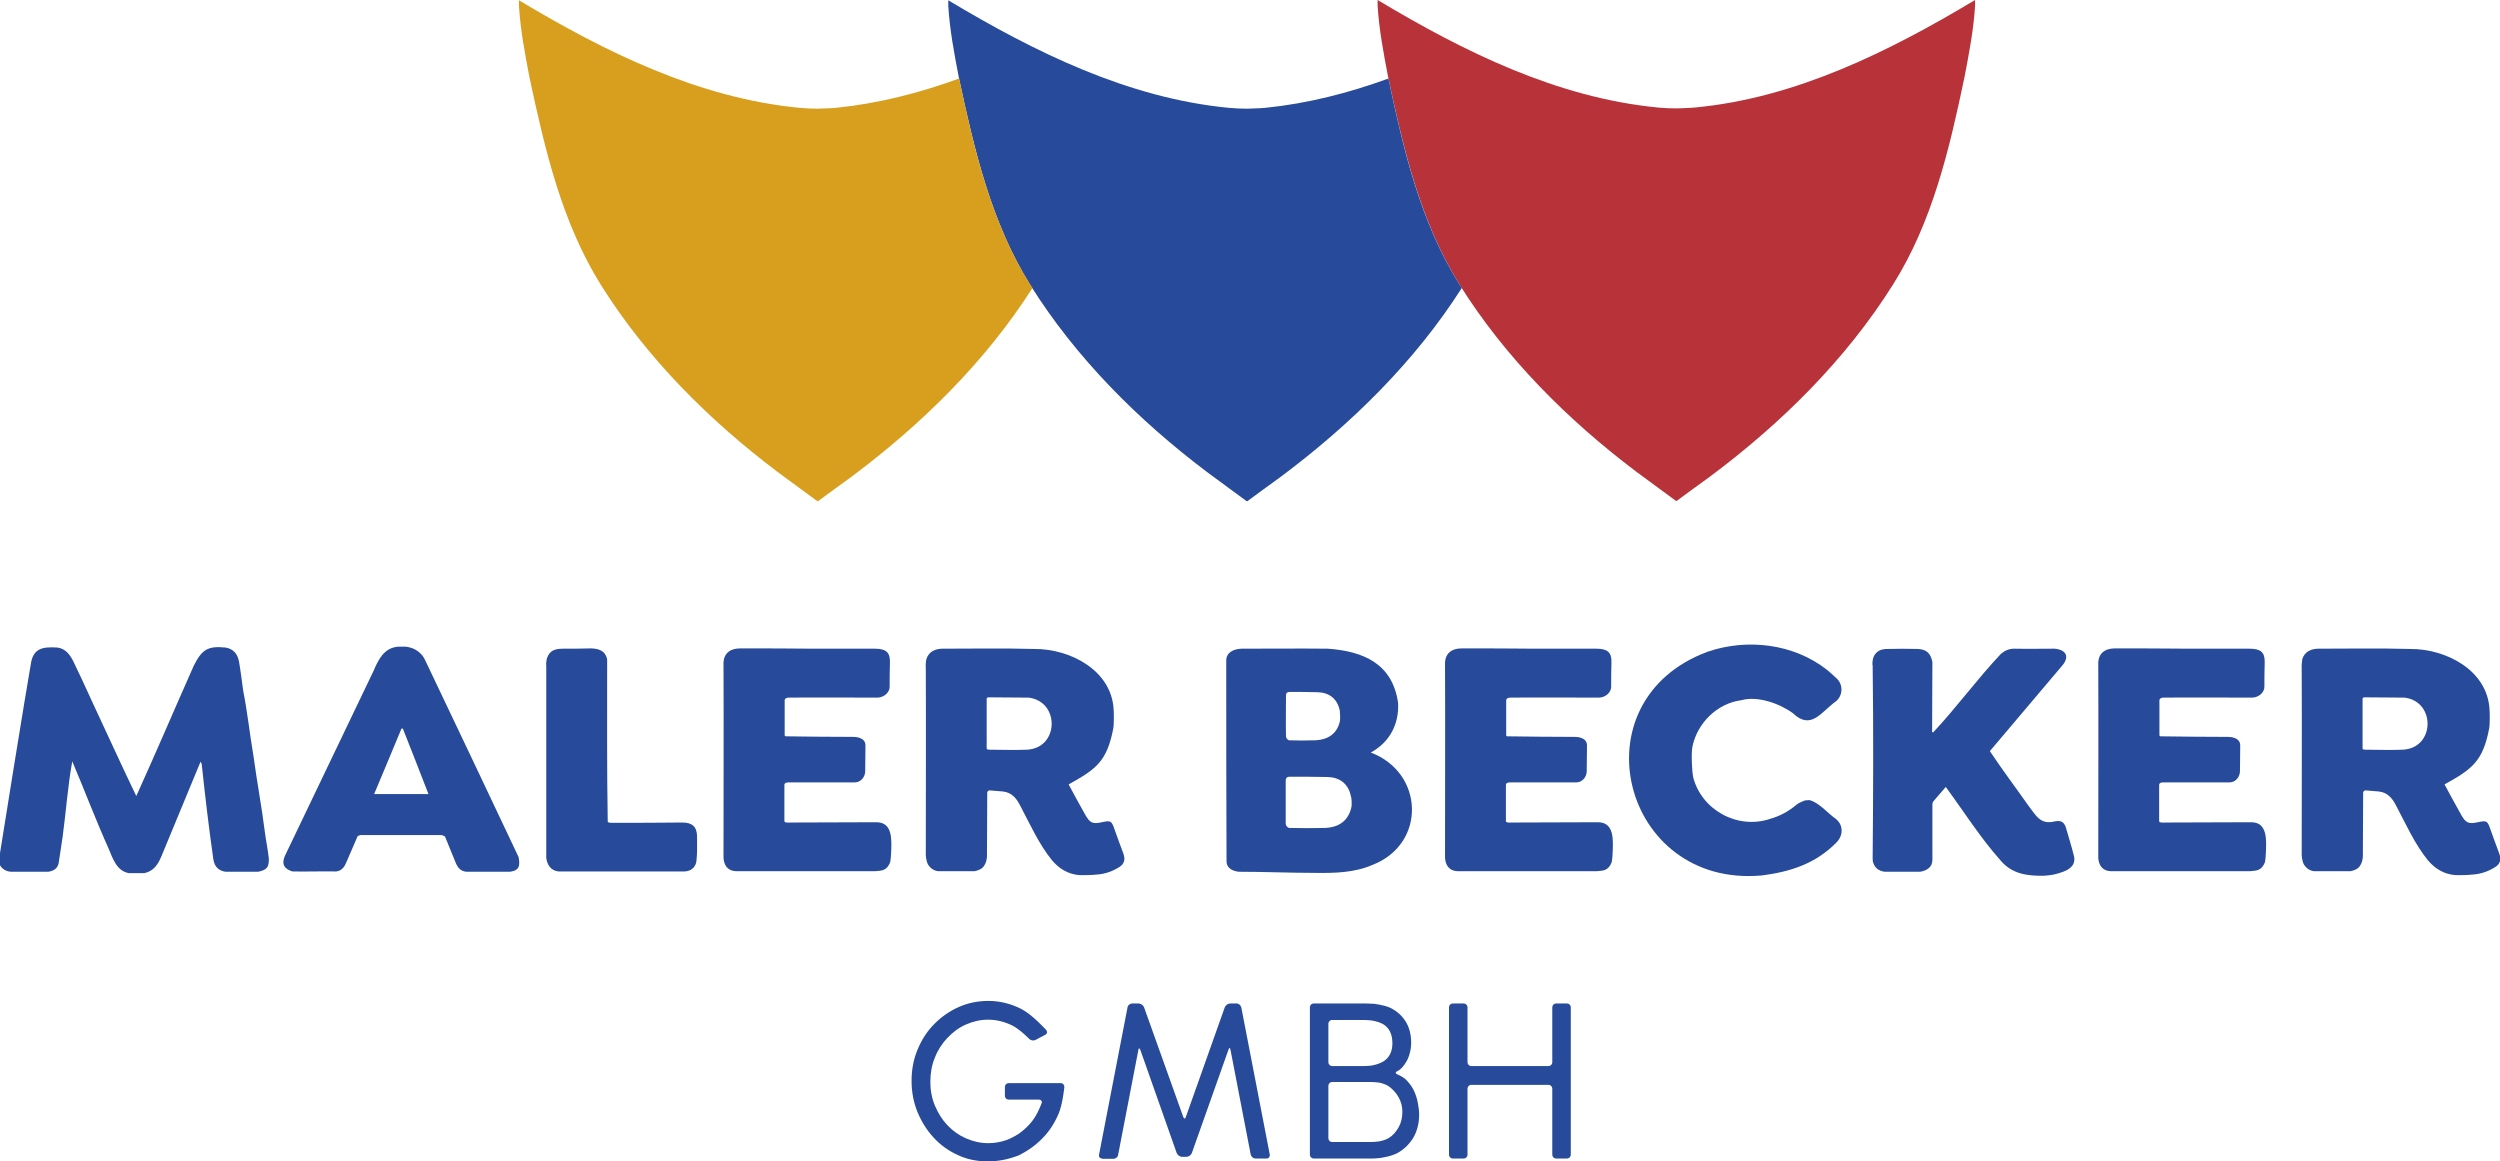
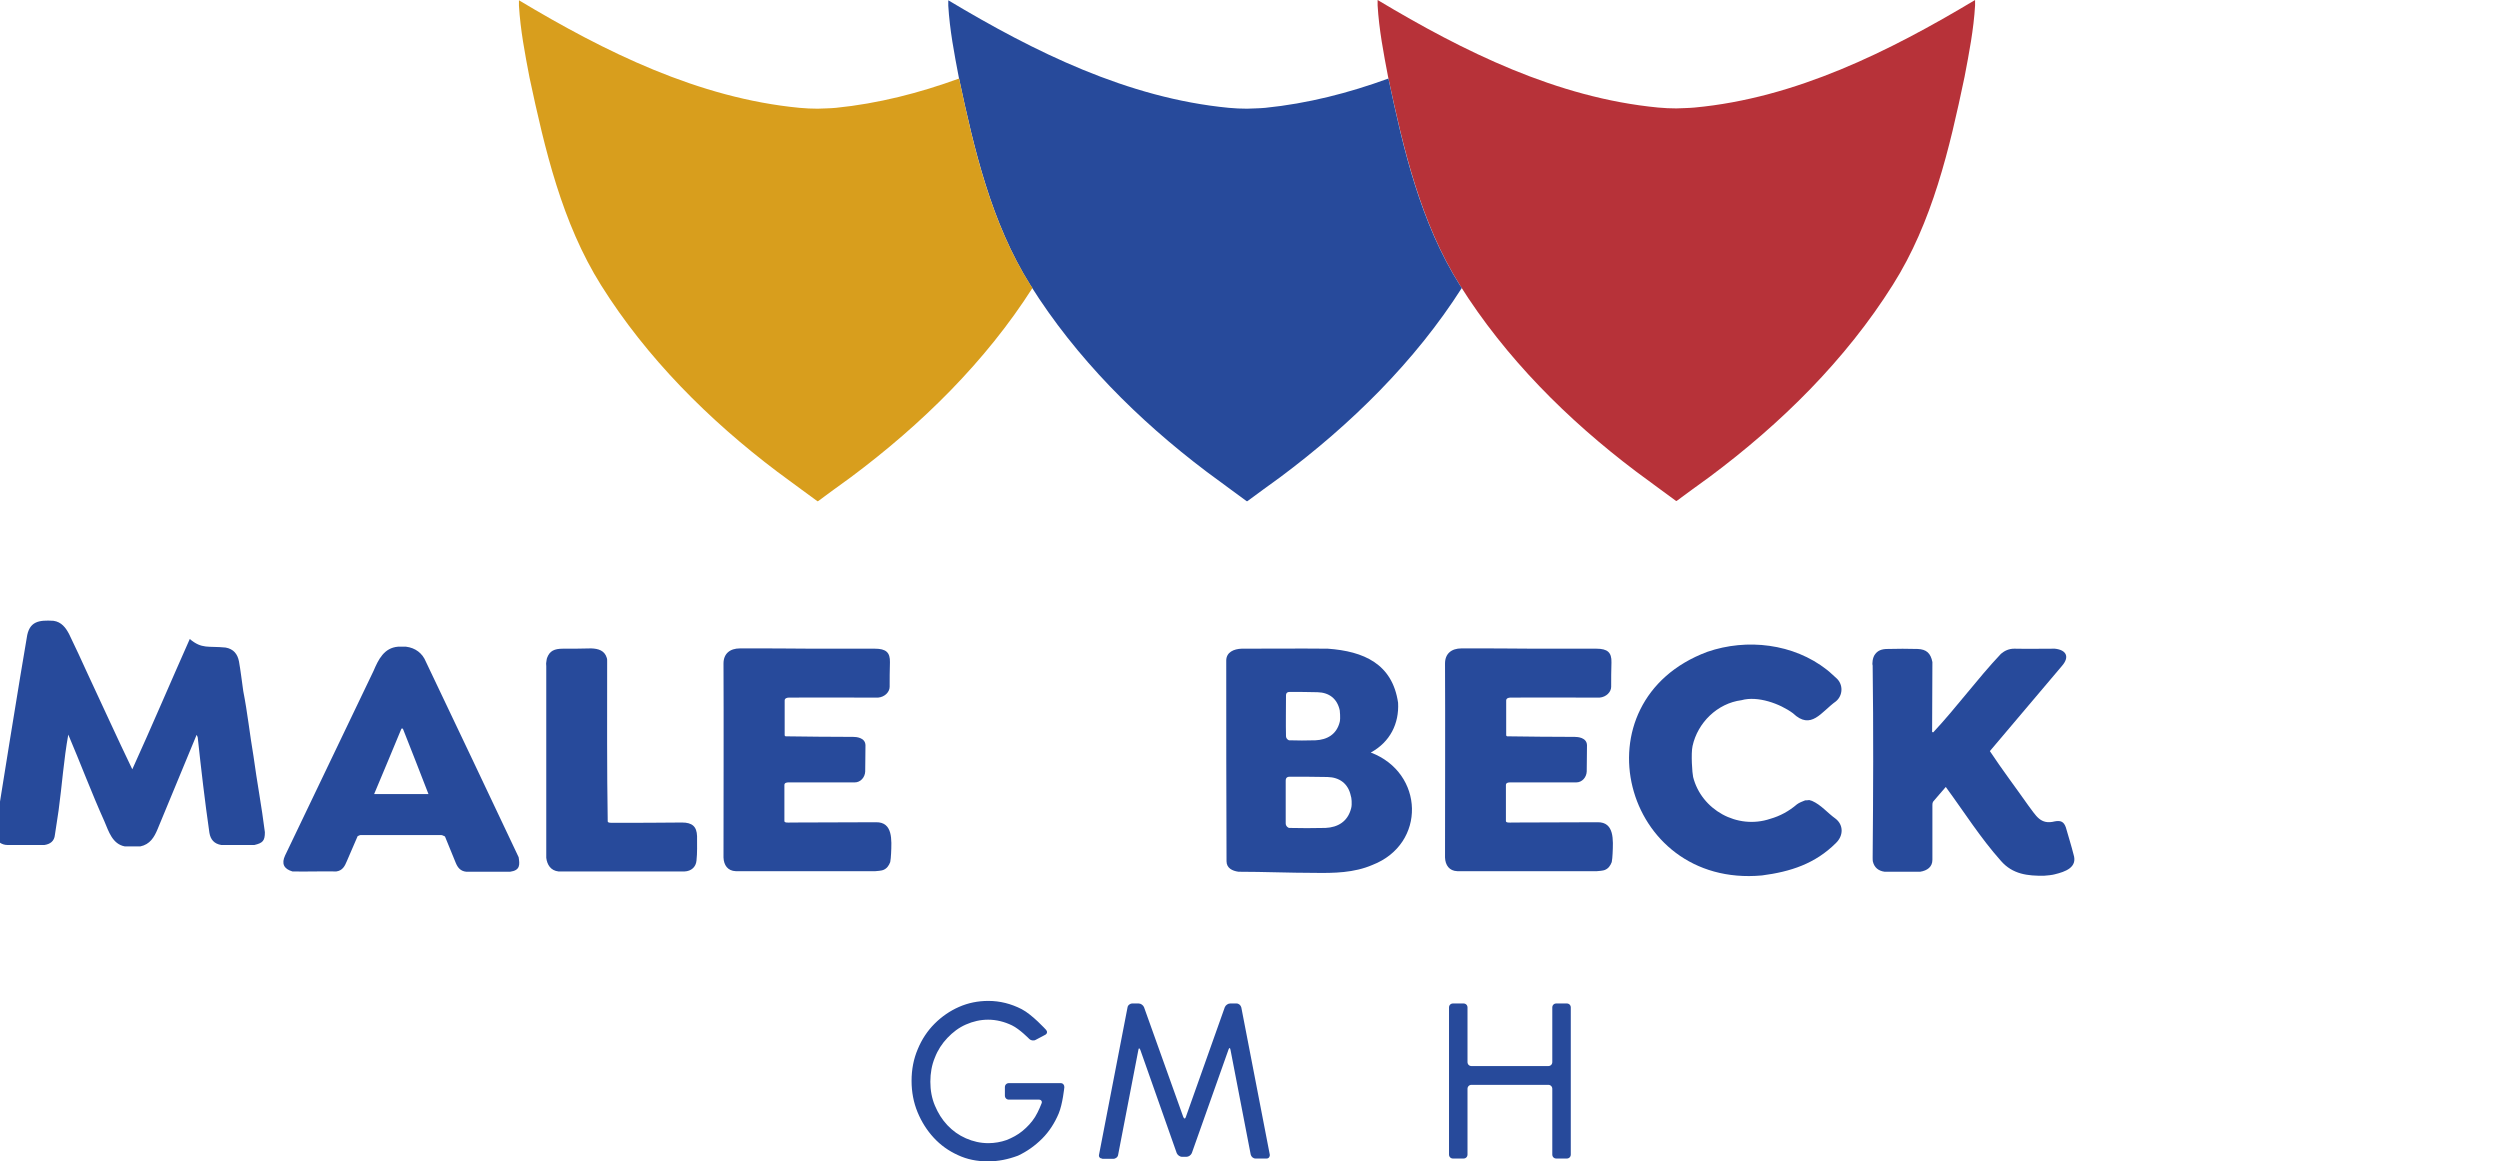
<svg xmlns="http://www.w3.org/2000/svg" version="1.1" id="Ebene_2" x="0px" y="0px" viewBox="0 0 878.7 408.2" style="enable-background:new 0 0 878.7 408.2;" xml:space="preserve">
  <style type="text/css">
	.st0{fill:#274A9B;}
	.st1{fill:#B73239;}
	.st2{fill:#D89E1D;}
</style>
-   <path class="st0" d="M79.3,227.6c2.8,0.5,4.2,2.3,4.7,4.9c0.6,3.4,1,6.9,1.5,10.4c1.5,7.6,2.3,15.3,3.6,22.9  c1.2,8.9,2.9,17.8,4,26.7c0.4,3.1,1.1,6.3,1.4,9.4c0,3-0.7,3.8-3.7,4.5c-3.9,0-7.7,0-11.6,0c-2.5-0.4-3.8-1.9-4.2-4.3  c-1.6-11.1-2.9-22.3-4.1-33.5c-0.1-0.3-0.2-0.6-0.4-0.9c-4.6,11-9.1,22.1-13.7,33.1c-1.2,2.9-2.7,5.4-6.1,6.1c-1.8,0-3.6,0-5.4,0  c-4.4-0.8-5.7-5.3-7.2-8.8c-4.5-10-8.4-20.4-12.7-30.5c-1.6,8.8-2.2,17.8-3.4,26.6c-0.4,2.9-0.9,5.8-1.3,8.6  c-0.2,2.3-1.7,3.3-3.7,3.6c-4.3,0-8.7,0-13,0c-2,0-3.6-1.3-4.1-2.5c-0.3-0.7-0.2-2-0.1-2.8c0.1-0.9,9.7-60.4,11-67.5  c0.8-5.9,4.3-6.3,9.4-6c2.8,0.4,4.3,2.4,5.5,4.7c2.2,4.5,4.3,9.1,6.4,13.7c5.3,11.3,10.4,22.6,15.8,33.8  c6.9-15.2,13.4-30.5,20.2-45.8C71,228.2,73.1,227,79.3,227.6z" />
+   <path class="st0" d="M79.3,227.6c2.8,0.5,4.2,2.3,4.7,4.9c0.6,3.4,1,6.9,1.5,10.4c1.5,7.6,2.3,15.3,3.6,22.9  c1.2,8.9,2.9,17.8,4,26.7c0,3-0.7,3.8-3.7,4.5c-3.9,0-7.7,0-11.6,0c-2.5-0.4-3.8-1.9-4.2-4.3  c-1.6-11.1-2.9-22.3-4.1-33.5c-0.1-0.3-0.2-0.6-0.4-0.9c-4.6,11-9.1,22.1-13.7,33.1c-1.2,2.9-2.7,5.4-6.1,6.1c-1.8,0-3.6,0-5.4,0  c-4.4-0.8-5.7-5.3-7.2-8.8c-4.5-10-8.4-20.4-12.7-30.5c-1.6,8.8-2.2,17.8-3.4,26.6c-0.4,2.9-0.9,5.8-1.3,8.6  c-0.2,2.3-1.7,3.3-3.7,3.6c-4.3,0-8.7,0-13,0c-2,0-3.6-1.3-4.1-2.5c-0.3-0.7-0.2-2-0.1-2.8c0.1-0.9,9.7-60.4,11-67.5  c0.8-5.9,4.3-6.3,9.4-6c2.8,0.4,4.3,2.4,5.5,4.7c2.2,4.5,4.3,9.1,6.4,13.7c5.3,11.3,10.4,22.6,15.8,33.8  c6.9-15.2,13.4-30.5,20.2-45.8C71,228.2,73.1,227,79.3,227.6z" />
  <path class="st1" d="M694.2,0c-30.2,18.1-63.1,34.5-98.6,37.8c-2.1,0.2-4.3,0.2-6.4,0.3c-2.1,0-4.3-0.1-6.4-0.3  c-35.5-3.4-68.4-19.7-98.6-37.8c0,0.6,0,1.8,0,1.9c0.5,8.5,2.1,16.8,3.7,25.2c5.4,25.3,11.4,51.1,25.2,73.1  c16,25.5,37.8,47.3,61.9,65.5c3.3,2.5,12.7,9.3,14,10.3c0,0,0.2,0.1,0.2,0.1s0.2-0.1,0.2-0.1c1.3-1,9-6.6,11.5-8.4  c25.1-18.7,47.8-41.1,64.4-67.5c13.9-22,19.9-47.8,25.2-73.1c1.6-8.4,3.2-16.6,3.7-25.1C694.2,1.9,694.2,0.6,694.2,0z" />
  <path class="st0" d="M513.1,100.2c-13.8-21.9-19.8-47.5-25.1-72.6c-14,5.1-28.4,8.8-43.3,10.3c-2.1,0.2-4.3,0.2-6.4,0.3  c-2.1,0-4.3-0.1-6.4-0.3c-35.5-3.4-68.4-19.7-98.6-37.8c0,0.6,0,1.8,0,1.9c0.5,8.5,2.1,16.8,3.7,25.2c5.4,25.3,11.4,51.1,25.2,73.1  c16,25.5,37.8,47.3,61.9,65.5c3.3,2.5,12.7,9.3,14,10.3c0,0,0.2,0.1,0.2,0.1s0.2-0.1,0.2-0.1c1.3-1,9-6.6,11.5-8.4  c24.8-18.5,47.3-40.6,63.8-66.5C513.5,100.8,513.3,100.5,513.1,100.2z" />
  <path class="st2" d="M362.2,100.2c-13.8-21.9-19.8-47.5-25.1-72.6c-14,5.1-28.4,8.8-43.3,10.3c-2.1,0.2-4.3,0.2-6.4,0.3  c-2.1,0-4.3-0.1-6.4-0.3c-35.5-3.4-68.4-19.7-98.6-37.8c0,0.6,0,1.8,0,1.9c0.5,8.5,2.1,16.8,3.7,25.2c5.4,25.3,11.4,51.1,25.2,73.1  c16,25.5,37.8,47.3,61.9,65.5c3.3,2.5,12.7,9.3,14,10.3c0,0,0.2,0.1,0.2,0.1s0.2-0.1,0.2-0.1c1.3-1,9-6.6,11.5-8.4  c24.8-18.5,47.3-40.6,63.8-66.5C362.6,100.8,362.4,100.5,362.2,100.2z" />
-   <path class="st0" d="M325.6,231.7c0.8-2.7,3.2-3.7,5.7-3.7c10.7,0,21.5-0.2,32.2,0.1c12.4-0.1,27,7.3,27.9,21  c0.1,0.9,0.2,5.3-0.1,6.9c-2.2,11.5-5.9,14.3-15.7,19.7c1.8,3.4,3.8,7,5.8,10.6c1.7,3,2.6,3.4,5.9,2.7c3.2-0.7,3.4-0.5,4.5,2.7  c0.9,2.7,2,5.4,3,8.2c0.8,2.1,0.4,3.7-1.3,4.8c-2.5,1.6-5.1,2.5-8.1,2.7c-1.9,0.2-4,0.2-5.9,0.2c-4.1-0.3-7.3-2.3-9.8-5.3  c-4.6-5.7-7.6-12.5-11-18.9c-1.3-2.6-2.9-4.8-6.1-5.2c-1.6-0.1-3.2-0.3-4.8-0.4c-0.3,0-0.9,0.3-0.8,1.2c-0.1,7.2,0,14-0.1,21.7  c0,1.9-0.6,3-0.9,3.4c-0.6,1.2-1.9,1.8-3.4,2.1c-4.3,0-8.6,0-12.9,0c-1.6-0.2-2.7-1.1-3.5-2.3c-0.2-0.3-0.8-1.9-0.8-3.5  c0-21.9,0.1-43.7,0-65.6C325.3,234.4,325.4,232.2,325.6,231.7z M347.6,263.5c4.4,0,8.9,0.2,13.3,0c11.4-0.5,11.7-17,0.6-18.3  c-0.4,0-9.5-0.1-13.8-0.1c-0.3,0-0.9,0-0.9,0.5s0,17,0,17.4C346.8,263.5,347.5,263.5,347.6,263.5z" />
-   <path class="st0" d="M809.2,231.7c0.8-2.7,3.2-3.7,5.7-3.7c10.7,0,21.5-0.2,32.2,0.1c12.4-0.1,27,7.3,27.9,21  c0.1,0.9,0.2,5.3-0.1,6.9c-2.2,11.5-5.9,14.3-15.7,19.7c1.8,3.4,3.8,7,5.8,10.6c1.7,3,2.6,3.4,5.9,2.7c3.2-0.7,3.4-0.5,4.5,2.7  c0.9,2.7,2,5.4,3,8.2c0.8,2.1,0.4,3.7-1.3,4.8c-2.5,1.6-5.1,2.5-8.1,2.7c-1.9,0.2-4,0.2-5.9,0.2c-4.1-0.3-7.3-2.3-9.8-5.3  c-4.6-5.7-7.6-12.5-11-18.9c-1.3-2.6-2.9-4.8-6.1-5.2c-1.6-0.1-3.2-0.3-4.8-0.4c-0.3,0-0.9,0.3-0.8,1.2c-0.1,7.2,0,14-0.1,21.7  c0,1.9-0.6,3-0.9,3.4c-0.6,1.2-1.9,1.8-3.4,2.1c-4.3,0-8.6,0-12.9,0c-1.6-0.2-2.7-1.1-3.5-2.3c-0.2-0.3-0.8-1.9-0.8-3.5  c0-21.9,0.1-43.7,0-65.6C808.9,234.4,809.1,232.2,809.2,231.7z M831.2,263.5c4.4,0,8.9,0.2,13.3,0c11.4-0.5,11.7-17,0.6-18.3  c-0.4,0-9.5-0.1-13.8-0.1c-0.3,0-0.9,0-0.9,0.5s0,17,0,17.4C830.4,263.5,831.1,263.5,831.2,263.5z" />
  <path class="st0" d="M659.1,229.9c0.9-1.2,2.2-1.8,4.3-1.8c3.5-0.1,7.1-0.1,10.6,0c3.1,0.1,4.6,1.5,5.2,4.6c0,8.2-0.1,16.4-0.1,24.6  c0,0,0.3,0.1,0.4,0.1c8.3-8.9,15.5-18.8,23.8-27.6c1.3-1.1,2.8-1.8,4.7-1.8c4.7,0.1,9.4,0,14.2,0c4,0.4,5.4,2.8,2.5,6.1  c-8.4,10-16.9,19.9-25.3,29.9c4.3,6.5,9,12.7,13.5,19.1c2.7,3.5,4.2,6.9,9.3,5.6c2.1-0.4,3.2,0.1,3.9,2.1c0.9,3.2,1.9,6.3,2.7,9.5  c1.5,4.6-2.9,6.1-6.6,7c-0.6,0.2-3,0.5-3.7,0.5c-5.8,0.1-11.1-0.5-15.2-5.2c-7.3-8.2-12.8-17-19.4-26c-1.5,1.8-3,3.4-4.4,5.1  c-0.3,0.5-0.3,0.9-0.3,1.2c0,6.6,0,12.6,0,19.3c0,2.5-1.8,3.8-4.3,4.2c-4.2,0-8.3,0-12.5,0c-2.2-0.3-3.6-1.5-4.1-3.5  c-0.1-0.2-0.1-1.3-0.1-1.5c0.2-22.5,0.3-45,0-67.5C658,233.4,658.1,231.1,659.1,229.9z" />
  <path class="st0" d="M634.5,281.3c0.5,0,0.9,0,1.4-0.1c0.3,0.1,0.7,0.2,1,0.3c3.2,1.4,5.4,4.2,8.2,6.2c2.9,2.2,2.9,6,0.2,8.6  c-7.3,7.3-16,10.1-26,11.4c-49.1,4.5-65.8-61.2-19.2-78.6c13.9-4.8,30.3-2.9,42,6.3c1.2,0.9,2.2,2,3.4,3c2.4,2.2,2.3,6-0.2,8.1  c-5.2,3.7-8.7,10.3-15.1,4.2c-4.6-3.4-12.4-6.2-18.1-4.6c-8.5,1.1-15.4,7.9-17.2,16.1c-0.6,2.7-0.1,9.7,0.2,10.9  c2.9,11.5,15.5,18.6,27.1,14.7c3.5-1,6.6-2.7,9.4-5.1C632.4,282.1,633.5,281.7,634.5,281.3z" />
  <path class="st0" d="M125.7,293.9c-1.3,2.9-2.5,5.9-3.8,8.8c-0.7,1.7-1.5,3.3-3.7,3.6c-5.1-0.1-10.3,0.1-15.4,0  c-3.1-0.9-3.9-2.8-2.6-5.6c10.4-21.6,20.7-43.3,31.1-64.9c1.7-4,3.7-8.1,8.6-8.5c0.9,0,1.9,0,2.8,0c3.3,0.4,5.8,2.3,7,5.3  c10.9,22.9,21.8,45.8,32.6,68.7c0.4,2.6,0.6,4.6-3,5.1c-5.1,0-10.3,0-15.4,0c-2-0.2-3-1.4-3.7-3.1c-1.3-3.1-2.5-6.2-3.8-9.3  c-0.5-0.2-0.9-0.5-1.4-0.5c-9.4,0-18.8,0-28.2,0C126.5,293.5,126.1,293.7,125.7,293.9z M141.6,256.1c-0.2,0-0.3,0-0.5,0  c-3.2,7.6-6.3,15.3-9.6,23c6.5,0,12.7,0,19.1,0C147.6,271.3,144.6,263.7,141.6,256.1z" />
  <path class="st0" d="M244.8,302.5c-0.2,2.2-1.8,3.7-4.2,3.8c-14.8,0-29.5,0-44.3,0c-2.7-0.3-4-2.3-4.3-4.8c0-6.6,0-13.3,0-19.9  c0-15.8,0-31.7,0-47.5c0-0.4-0.1-0.9,0-1.3c0.1-0.5,0.1-1.1,0.3-1.6c0.9-2.4,2.5-3.2,5.6-3.2c3.3,0,6.6,0,9.9-0.1  c2.5,0.1,4.7,0.7,5.5,3.4c0.1,0.2,0.1,0.7,0.1,1c0,19.8-0.1,37.6,0.2,56.4c0,0.6,1.4,0.5,2.1,0.5c8,0,15.8,0,24-0.1  c3.6,0,5.2,1.4,5.3,4.8C245,297.2,245.1,299.7,244.8,302.5z" />
  <path class="st0" d="M304.1,271.2c-0.1,2-1.6,3.8-3.7,3.8c-7.8,0-15.6,0-23.3,0c-0.5,0-1.4,0.1-1.4,0.9c0,4.2,0,12.1,0,12.7  c0,0.7,1.6,0.5,2.4,0.5c9.9-0.1,20.5,0,29.8-0.1c6-0.1,5.5,6.3,5.3,11c0,0.7-0.2,2.6-0.3,3c-0.5,1.3-1.2,2.3-2.5,2.8  c-0.4,0.2-2.3,0.4-2.7,0.4c-16.4,0-32.8,0-49.1,0c-2.8-0.1-4.2-2.1-4.3-4.8c0-22.7,0.1-46.3,0-68.2c0-3.4,2.2-5.3,5.8-5.3  c8.6,0,17.2,0,25.8,0.1c7.2,0,14.4,0,21.6,0c3.9,0,5.4,1.3,5.3,4.8c-0.1,2.9-0.1,5.9-0.1,8.6c0,1.8-1.7,3.6-4.1,3.8  c-10.5,0-20.9-0.1-31.4,0c-0.5,0-1.4,0.2-1.4,1c0,4.2,0,8.2,0,12.2c0,0.2,0.2,0.4,0.4,0.4c7.3,0.1,15.8,0.2,23.7,0.2  c1,0,4.2,0.2,4.3,2.9C304.1,266,304.2,267.9,304.1,271.2z" />
  <path class="st0" d="M557.7,271.2c-0.1,2-1.6,3.8-3.7,3.8c-7.8,0-15.6,0-23.3,0c-0.5,0-1.4,0.1-1.4,0.9c0,4.2,0,12.1,0,12.7  c0,0.7,1.6,0.5,2.4,0.5c9.9-0.1,20.5,0,29.8-0.1c6-0.1,5.5,6.3,5.3,11c0,0.7-0.2,2.6-0.3,3c-0.5,1.3-1.2,2.3-2.5,2.8  c-0.4,0.2-2.3,0.4-2.7,0.4c-16.4,0-32.8,0-49.1,0c-2.8-0.1-4.2-2.1-4.3-4.8c0-22.7,0.1-46.3,0-68.2c0-3.4,2.2-5.3,5.8-5.3  c8.6,0,17.2,0,25.8,0.1c7.2,0,14.4,0,21.6,0c3.9,0,5.4,1.3,5.3,4.8c-0.1,2.9-0.1,5.9-0.1,8.6c0,1.8-1.7,3.6-4.1,3.8  c-10.5,0-20.9-0.1-31.4,0c-0.5,0-1.4,0.2-1.4,1c0,4.2,0,8.2,0,12.2c0,0.2,0.2,0.4,0.4,0.4c7.3,0.1,15.8,0.2,23.7,0.2  c1,0,4.2,0.2,4.3,2.9C557.7,266,557.8,267.9,557.7,271.2z" />
-   <path class="st0" d="M787.3,271.2c-0.1,2-1.6,3.8-3.7,3.8c-7.8,0-15.6,0-23.3,0c-0.5,0-1.4,0.1-1.4,0.9c0,4.2,0,12.1,0,12.7  c0,0.7,1.6,0.5,2.4,0.5c9.9-0.1,20.5,0,29.8-0.1c6-0.1,5.5,6.3,5.3,11c0,0.7-0.2,2.6-0.3,3c-0.5,1.3-1.2,2.3-2.5,2.8  c-0.4,0.2-2.3,0.4-2.7,0.4c-16.4,0-32.8,0-49.1,0c-2.8-0.1-4.2-2.1-4.3-4.8c0-22.7,0.1-46.3,0-68.2c0-3.4,2.2-5.3,5.8-5.3  c8.6,0,17.2,0,25.8,0.1c7.2,0,14.4,0,21.6,0c3.9,0,5.4,1.3,5.3,4.8c-0.1,2.9-0.1,5.9-0.1,8.6c0,1.8-1.7,3.6-4.1,3.8  c-10.5,0-20.9-0.1-31.4,0c-0.5,0-1.4,0.2-1.4,1c0,4.2,0,8.2,0,12.2c0,0.2,0.2,0.4,0.4,0.4c7.3,0.1,15.8,0.2,23.7,0.2  c1,0,4.2,0.2,4.3,2.9C787.3,266,787.4,267.9,787.3,271.2z" />
  <path class="st0" d="M481.8,264.5c6.8-3.7,10-10.2,9.6-17.5c-2-13.7-12.1-18.1-24.7-19c-10.1-0.1-20.2,0-30.3,0  c-2.7,0.1-5.4,1.2-5.4,4.2c0,24.5,0,45.8,0.1,70.5c0,2.4,2,3.4,4.2,3.7c8.8,0,17.9,0.4,26.7,0.4c6.9,0.1,13.9,0,20.4-2.8  C501.4,296.6,500.6,271.6,481.8,264.5z M452,244.9c0-0.7-0.1-1.7,1.3-1.7c2.9,0,6.7,0,9.8,0.1c4,0.1,6.9,2.2,7.8,6.4  c0,0.2,0.3,2.6,0,4c-1.1,4.5-4.5,6.3-8.5,6.5c-3.4,0.1-6.3,0.1-9.3,0c-0.2,0-1.1-0.5-1.1-1.5C451.9,254.5,452,248.9,452,244.9z   M474.9,284.1c-1.2,4.7-4.7,6.7-9,6.9c-3.6,0.1-9.7,0.1-12.8,0c-0.2,0-1.2-0.5-1.2-1.6c0-4.3,0-10.3,0-14.6c0-0.7-0.1-1.8,1.4-1.8  c3,0,10.1,0,13.3,0.1c4.2,0.1,7.3,2.3,8.2,6.7C475,280.1,475.3,282.7,474.9,284.1z" />
  <g>
    <path class="st0" d="M347.2,408.2c-3.8,0-7.3-0.7-10.5-2.2c-3.3-1.5-6.1-3.5-8.5-6.1c-2.4-2.6-4.3-5.6-5.7-9   c-1.4-3.4-2.1-7.1-2.1-11c0-4,0.7-7.7,2.2-11.2c1.4-3.4,3.4-6.4,5.9-8.9c2.5-2.5,5.4-4.5,8.6-5.9c3.2-1.4,6.6-2.1,10.3-2.1   c4.1,0,8,1,11.7,2.9c3.7,1.9,8.6,7.3,8.6,7.3c0.5,0.6,0.4,1.3-0.3,1.7l-3.4,1.8c-0.7,0.4-1.7,0.2-2.2-0.3c0,0-3.4-3.5-6.1-4.8   c-2.7-1.3-5.5-2-8.4-2c-2.7,0-5.3,0.6-7.8,1.7c-2.5,1.1-4.6,2.7-6.5,4.7c-1.9,2-3.4,4.3-4.4,6.9c-1.1,2.6-1.6,5.5-1.6,8.5   c0,3,0.5,5.8,1.6,8.4c1.1,2.6,2.5,4.9,4.4,6.9s4,3.5,6.5,4.6c2.5,1.1,5.1,1.7,7.9,1.7c2.2,0,4.4-0.4,6.4-1.1c2-0.8,3.9-1.8,5.6-3.2   c1.7-1.4,3.2-3,4.4-4.9c1.2-1.9,2.3-4.8,2.3-4.8c0.3-0.7-0.2-1.3-0.9-1.3h-10.6c-0.8,0-1.4-0.6-1.4-1.4v-3c0-0.8,0.6-1.4,1.4-1.4   h18.2c0.8,0,1.3,0.6,1.3,1.4c0,0-0.6,6-2,9.3c-1.4,3.3-3.3,6.3-5.8,8.8c-2.5,2.5-5.3,4.5-8.5,6   C354.3,407.5,350.9,408.2,347.2,408.2z" />
    <path class="st0" d="M387.4,407.2c-0.8,0-1.3-0.6-1.1-1.4l10-51.7c0.1-0.8,0.9-1.4,1.7-1.4h2.2c0.8,0,1.6,0.6,1.9,1.3l13.8,38.6   c0.3,0.7,0.7,0.7,0.9,0l13.7-38.6c0.3-0.7,1.1-1.3,1.9-1.3h2.2c0.8,0,1.5,0.6,1.7,1.4l10,51.7c0.1,0.8-0.4,1.4-1.1,1.4h-3.9   c-0.8,0-1.5-0.6-1.7-1.4l-7.1-36.8c-0.1-0.8-0.5-0.8-0.7-0.1l-12.9,36.4c-0.3,0.7-1.1,1.3-1.9,1.3h-1.5c-0.8,0-1.6-0.6-1.9-1.3   L400.8,369c-0.3-0.7-0.6-0.7-0.7,0.1l-7.1,36.8c-0.1,0.8-0.9,1.4-1.7,1.4H387.4z" />
-     <path class="st0" d="M461.8,407.2c-0.8,0-1.4-0.6-1.4-1.4v-51.7c0-0.8,0.6-1.4,1.4-1.4H480c0.8,0,2,0.1,2.8,0.1c0,0,3.8,0.4,6,1.5   c2.2,1.1,4,2.7,5.3,4.8c1.3,2.1,1.9,4.6,1.9,7.5c0,1.6-0.3,3.1-0.8,4.6c-0.5,1.5-1.3,2.7-2.2,3.8c-0.9,1.1-1.9,1.5-1.9,1.5   c-0.7,0.3-0.7,0.8,0,1.1c0,0,1.7,0.7,2.9,1.7c1.1,1.1,2.1,2.3,2.8,3.7c0.7,1.4,1.2,2.9,1.5,4.4c0.3,1.5,0.5,3,0.5,4.4   c0,3-0.7,5.7-2,8c-1.4,2.3-3.2,4.1-5.5,5.4c-2.3,1.3-6.2,1.8-6.2,1.8c-0.8,0.1-2,0.2-2.8,0.2H461.8z M466.9,373.3   c0,0.8,0.6,1.4,1.4,1.4h11.1c0.8,0,2-0.1,2.8-0.2c0,0,3-0.5,4.7-1.9c1.7-1.4,2.5-3.4,2.5-5.9c0-2.7-0.8-4.8-2.5-6.2   c-1.7-1.4-4.7-1.8-4.7-1.8c-0.8-0.1-2-0.2-2.8-0.2h-11.1c-0.8,0-1.4,0.6-1.4,1.4V373.3z M466.9,400c0,0.8,0.6,1.4,1.4,1.4h13.5   c0.8,0,2-0.1,2.8-0.2c0,0,2-0.3,3.5-1.2c1.5-0.9,2.6-2.2,3.5-3.8c0.9-1.6,1.3-3.4,1.3-5.4c0-1.8-0.4-3.5-1.3-5.1   c-0.9-1.6-2.1-2.9-3.5-3.9c-1.5-1-3.5-1.3-3.5-1.3c-0.8-0.1-2-0.2-2.8-0.2h-13.5c-0.8,0-1.4,0.6-1.4,1.4V400z" />
    <path class="st0" d="M545.6,354.1c0-0.8,0.6-1.4,1.4-1.4h3.7c0.8,0,1.4,0.6,1.4,1.4v51.7c0,0.8-0.6,1.4-1.4,1.4H547   c-0.8,0-1.4-0.6-1.4-1.4v-23.1c0-0.8-0.6-1.4-1.4-1.4h-27c-0.8,0-1.4,0.6-1.4,1.4v23.1c0,0.8-0.6,1.4-1.4,1.4h-3.7   c-0.8,0-1.4-0.6-1.4-1.4v-51.7c0-0.8,0.6-1.4,1.4-1.4h3.7c0.8,0,1.4,0.6,1.4,1.4v19.2c0,0.8,0.6,1.4,1.4,1.4h27   c0.8,0,1.4-0.6,1.4-1.4V354.1z" />
  </g>
</svg>